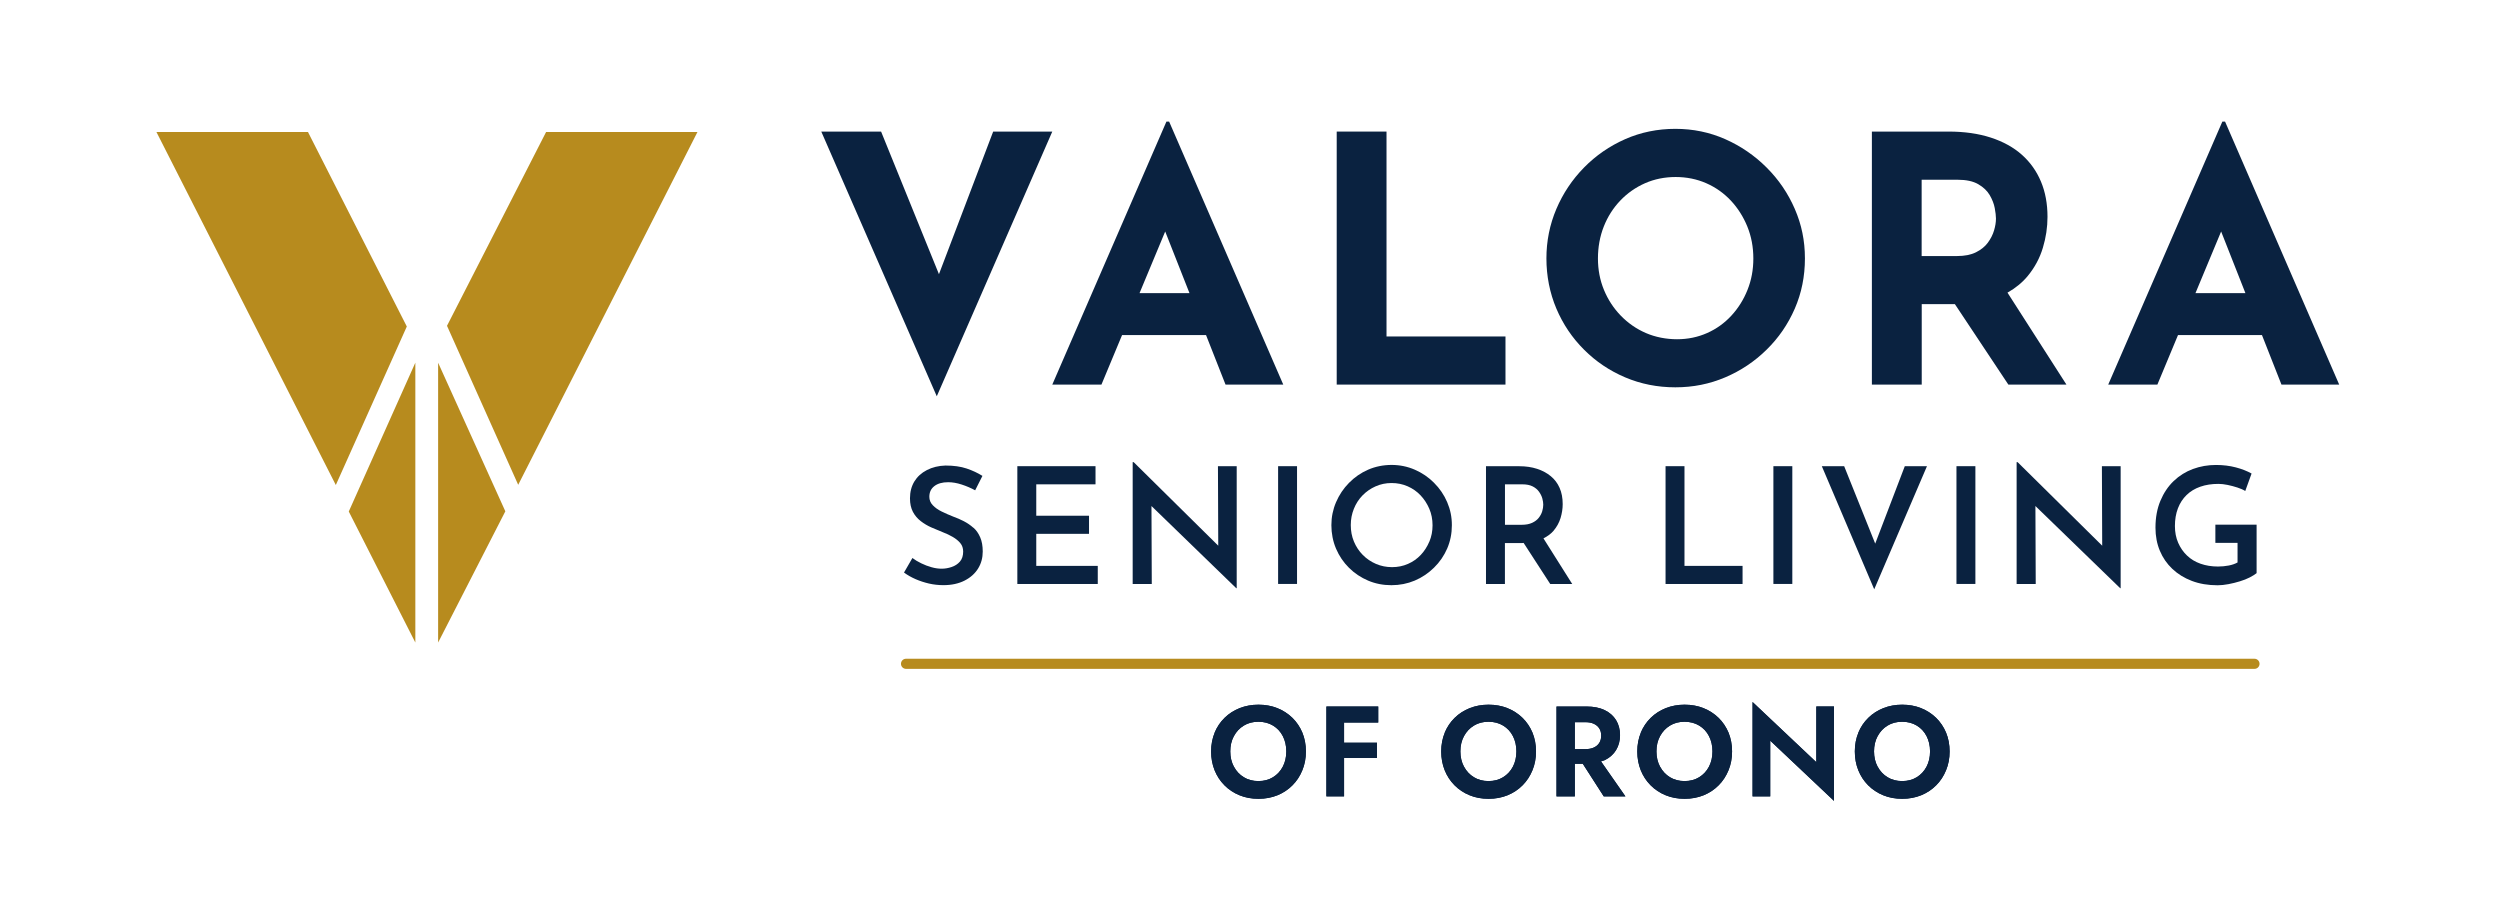
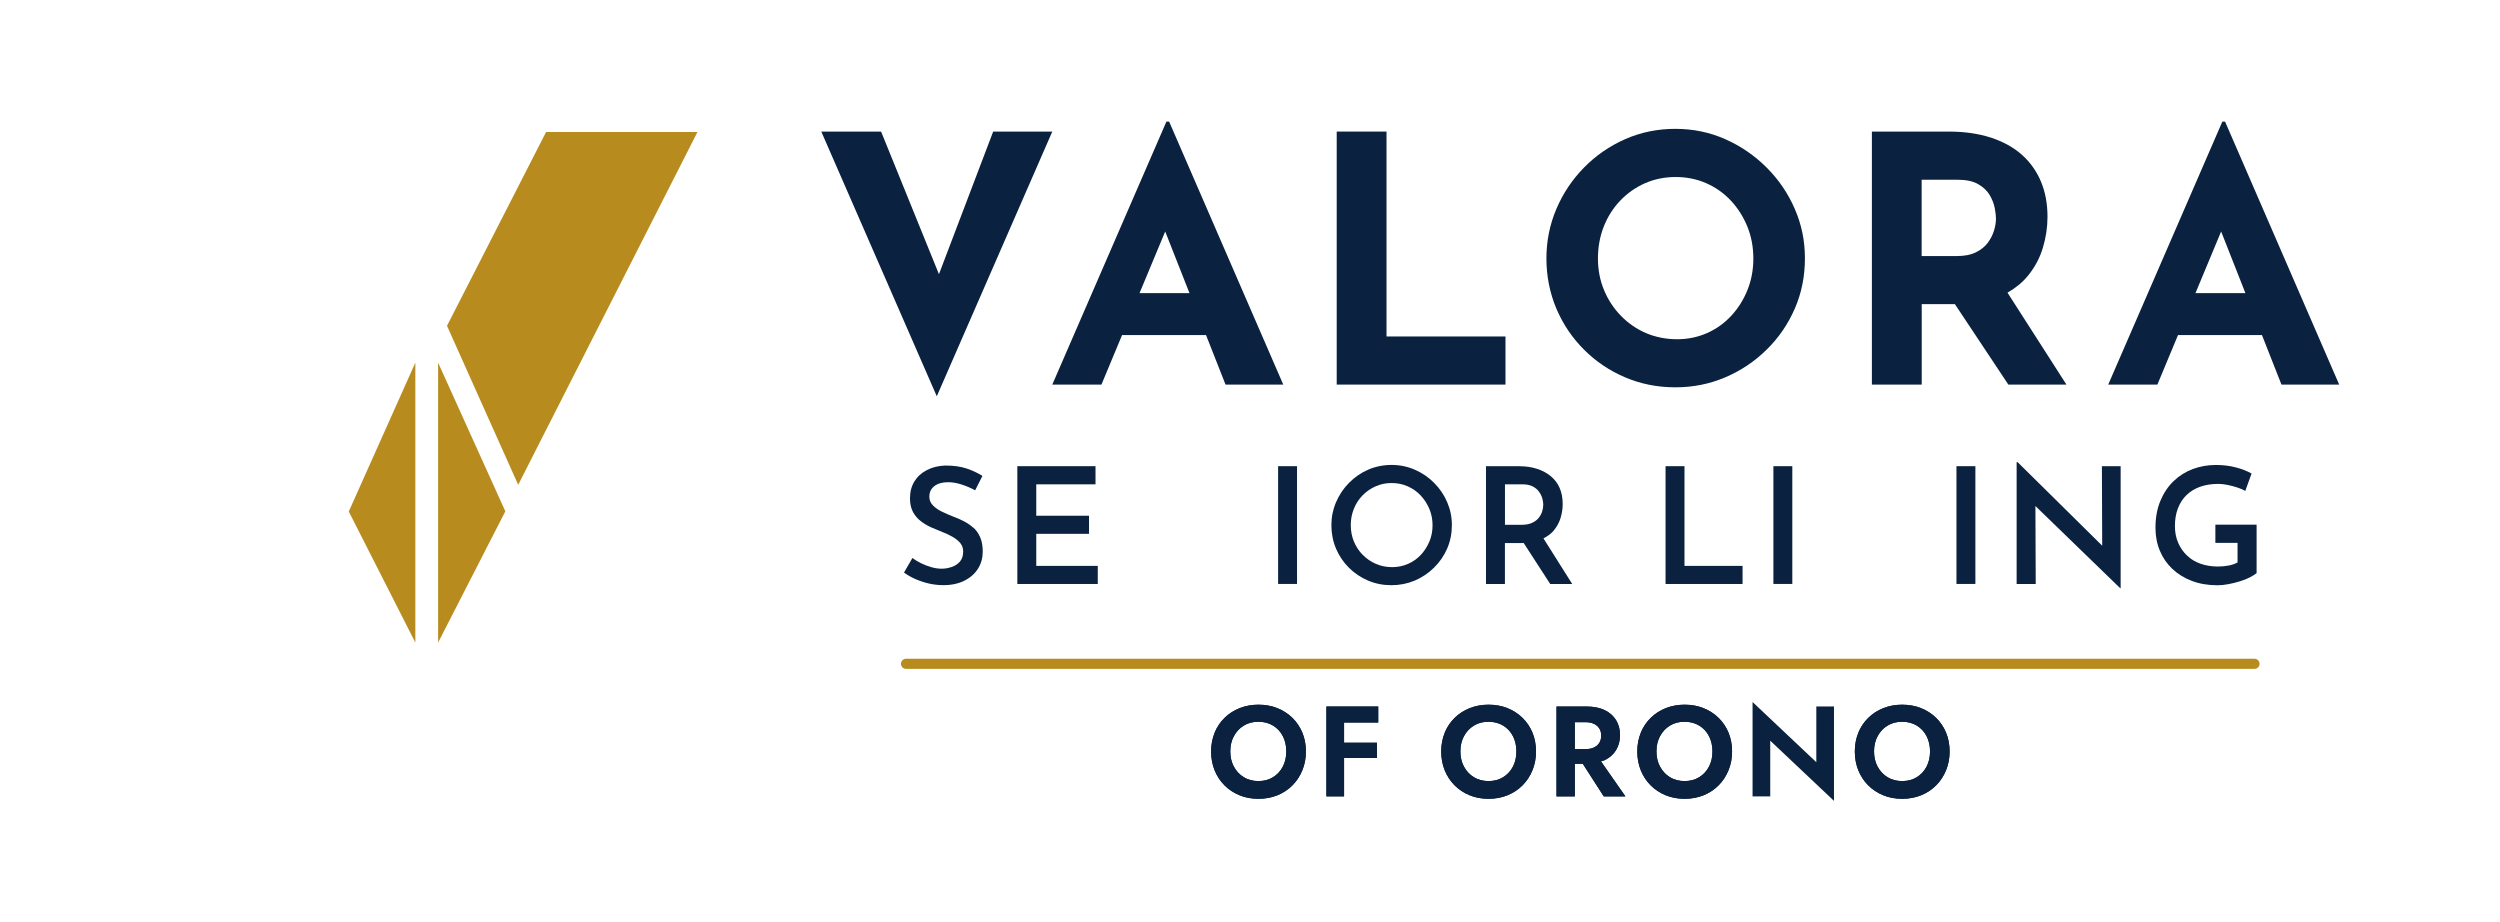
<svg xmlns="http://www.w3.org/2000/svg" id="Layer_1" version="1.1" viewBox="0 0 577.24 213">
  <defs>
    <style>
      .st0 {
        fill: #0a2240;
      }

      .st1 {
        fill: #b78b1e;
      }
    </style>
  </defs>
  <g>
    <path class="st0" d="M280.45,169.16c.55-1.31,1.32-2.46,2.31-3.42.99-.97,2.14-1.71,3.48-2.24,1.33-.52,2.77-.79,4.33-.79s3.03.26,4.35.79,2.48,1.27,3.48,2.24c.99.97,1.76,2.11,2.31,3.42.54,1.31.82,2.76.82,4.34s-.27,3.01-.82,4.34c-.54,1.33-1.3,2.5-2.28,3.48-.98.99-2.13,1.75-3.46,2.3-1.33.54-2.8.82-4.39.82s-3.06-.27-4.39-.82c-1.33-.54-2.49-1.31-3.47-2.3-.99-.99-1.74-2.15-2.28-3.48-.53-1.33-.8-2.78-.8-4.34s.28-3.03.83-4.34ZM284.91,177.03c.55,1.03,1.31,1.84,2.28,2.43.97.59,2.09.89,3.37.89s2.41-.3,3.37-.89,1.72-1.4,2.26-2.43c.54-1.03.81-2.2.81-3.53s-.27-2.5-.8-3.53-1.28-1.84-2.25-2.43c-.97-.59-2.1-.89-3.4-.89s-2.4.3-3.37.89c-.97.59-1.72,1.4-2.28,2.43s-.83,2.2-.83,3.53.28,2.5.83,3.53Z" />
    <polygon class="st0" points="318.23 166.83 318.23 163.13 310.34 163.13 308.98 163.13 306.26 163.13 306.26 183.88 310.34 183.88 310.34 175.02 317.94 175.02 317.94 171.49 310.34 171.49 310.34 166.83 318.23 166.83" />
    <path class="st0" d="M333.58,169.16c.55-1.31,1.32-2.46,2.31-3.42.99-.97,2.14-1.71,3.48-2.24,1.33-.52,2.77-.79,4.33-.79s3.03.26,4.35.79,2.48,1.27,3.48,2.24c.99.97,1.76,2.11,2.31,3.42.54,1.31.82,2.76.82,4.34s-.27,3.01-.82,4.34c-.54,1.33-1.3,2.5-2.28,3.48-.98.99-2.13,1.75-3.46,2.3-1.33.54-2.8.82-4.39.82s-3.06-.27-4.39-.82c-1.33-.54-2.49-1.31-3.47-2.3-.99-.99-1.74-2.15-2.28-3.48-.53-1.33-.8-2.78-.8-4.34s.28-3.03.83-4.34ZM338.04,177.03c.55,1.03,1.31,1.84,2.28,2.43.97.59,2.09.89,3.37.89s2.41-.3,3.37-.89,1.72-1.4,2.26-2.43c.54-1.03.81-2.2.81-3.53s-.27-2.5-.8-3.53-1.28-1.84-2.25-2.43c-.97-.59-2.1-.89-3.4-.89s-2.4.3-3.37.89c-.97.59-1.72,1.4-2.28,2.43s-.83,2.2-.83,3.53.28,2.5.83,3.53Z" />
    <path class="st0" d="M370.3,183.88h5l-5.64-8.08c.28-.1.59-.15.85-.28,1.14-.55,2.02-1.33,2.63-2.33.61-1,.92-2.15.92-3.45s-.31-2.48-.92-3.47c-.61-.99-1.49-1.76-2.63-2.31-1.14-.55-2.53-.83-4.17-.83h-6.95v20.75h4.23v-7.53h1.84l4.84,7.53ZM363.62,166.75h2.45c.75,0,1.39.12,1.94.37.54.25.96.6,1.26,1.07.3.46.44,1.02.44,1.67s-.15,1.21-.44,1.67c-.29.46-.71.82-1.26,1.07-.54.25-1.19.37-1.94.37h-2.45v-6.22Z" />
    <path class="st0" d="M378.85,169.16c.55-1.31,1.32-2.46,2.31-3.42.99-.97,2.14-1.71,3.48-2.24,1.33-.52,2.77-.79,4.33-.79s3.03.26,4.35.79,2.48,1.27,3.48,2.24c.99.97,1.76,2.11,2.31,3.42.54,1.31.82,2.76.82,4.34s-.27,3.01-.82,4.34c-.54,1.33-1.3,2.5-2.28,3.48-.98.99-2.13,1.75-3.46,2.3-1.33.54-2.8.82-4.39.82s-3.06-.27-4.39-.82c-1.33-.54-2.49-1.31-3.47-2.3-.99-.99-1.74-2.15-2.28-3.48-.53-1.33-.8-2.78-.8-4.34s.28-3.03.83-4.34ZM383.31,177.03c.55,1.03,1.31,1.84,2.28,2.43.97.59,2.09.89,3.37.89s2.41-.3,3.37-.89,1.72-1.4,2.26-2.43c.54-1.03.81-2.2.81-3.53s-.27-2.5-.8-3.53-1.28-1.84-2.25-2.43c-.97-.59-2.1-.89-3.4-.89s-2.4.3-3.37.89c-.97.59-1.72,1.4-2.28,2.43s-.83,2.2-.83,3.53.28,2.5.83,3.53Z" />
    <path class="st0" d="M423.46,163.13v21.79l-14.72-13.9v12.86h-4.08v-21.79l14.72,13.9v-12.87h4.08Z" />
    <path class="st0" d="M429.08,169.16c.55-1.31,1.32-2.46,2.31-3.42.99-.97,2.14-1.71,3.48-2.24,1.33-.52,2.77-.79,4.33-.79s3.03.26,4.35.79,2.48,1.27,3.48,2.24c.99.97,1.76,2.11,2.31,3.42.54,1.31.82,2.76.82,4.34s-.27,3.01-.82,4.34c-.54,1.33-1.3,2.5-2.28,3.48-.98.99-2.13,1.75-3.46,2.3-1.33.54-2.8.82-4.39.82s-3.06-.27-4.39-.82c-1.33-.54-2.49-1.31-3.47-2.3-.99-.99-1.74-2.15-2.28-3.48-.53-1.33-.8-2.78-.8-4.34s.28-3.03.83-4.34ZM433.55,177.03c.55,1.03,1.31,1.84,2.28,2.43.97.59,2.09.89,3.37.89s2.41-.3,3.37-.89,1.72-1.4,2.26-2.43c.54-1.03.81-2.2.81-3.53s-.27-2.5-.8-3.53-1.28-1.84-2.25-2.43c-.97-.59-2.1-.89-3.4-.89s-2.4.3-3.37.89c-.97.59-1.72,1.4-2.28,2.43s-.83,2.2-.83,3.53.28,2.5.83,3.53Z" />
  </g>
  <g>
    <path class="st0" d="M224.75,121.86c-.66-.59-1.39-1.09-2.18-1.5-.8-.41-1.61-.77-2.43-1.06-.95-.37-1.84-.77-2.69-1.18s-1.54-.9-2.07-1.46c-.54-.56-.8-1.21-.8-1.96,0-1.05.39-1.87,1.16-2.46.77-.6,1.83-.9,3.18-.9,1,0,2.04.18,3.14.54,1.1.36,2.13.8,3.1,1.33l1.68-3.33c-1.07-.67-2.28-1.24-3.64-1.7-1.36-.46-3-.69-4.91-.69-1.59.05-3.02.4-4.28,1.05-1.26.65-2.22,1.53-2.89,2.63-.67,1.11-1.01,2.41-1.01,3.9,0,1.22.23,2.25.67,3.1.45.85,1.05,1.56,1.81,2.15s1.59,1.08,2.48,1.47c.9.4,1.76.76,2.58,1.08.85.32,1.63.69,2.33,1.1.71.41,1.29.88,1.74,1.42.45.54.67,1.19.67,1.96,0,.97-.25,1.74-.75,2.32-.5.57-1.14.99-1.92,1.25s-1.55.39-2.3.39-1.53-.11-2.33-.34c-.81-.22-1.6-.52-2.37-.9-.77-.37-1.46-.78-2.05-1.23l-1.94,3.36c.82.6,1.72,1.11,2.69,1.53s2,.76,3.08,1.01c1.09.25,2.2.37,3.34.37,1.89,0,3.52-.36,4.89-1.06s2.41-1.64,3.12-2.8,1.06-2.46,1.06-3.9c0-1.27-.19-2.36-.58-3.27-.39-.91-.91-1.66-1.57-2.24Z" />
    <polygon class="st0" points="239.27 123.26 251.45 123.26 251.45 119.08 239.27 119.08 239.27 111.83 252.95 111.83 252.95 107.64 234.9 107.64 234.9 134.84 253.47 134.84 253.47 130.66 239.27 130.66 239.27 123.26" />
-     <polygon class="st0" points="281.29 126 261.76 106.71 261.53 106.71 261.53 134.84 265.94 134.84 265.87 116.84 285.44 135.81 285.55 135.81 285.55 107.64 281.22 107.64 281.29 126" />
    <rect class="st0" x="295.11" y="107.64" width="4.37" height="27.19" />
    <path class="st0" d="M331.13,111.49c-1.29-1.3-2.78-2.31-4.46-3.04-1.68-.73-3.47-1.1-5.36-1.1s-3.75.37-5.42,1.1-3.14,1.75-4.41,3.04c-1.27,1.29-2.27,2.78-2.99,4.46s-1.08,3.45-1.08,5.32.36,3.75,1.08,5.43c.72,1.68,1.72,3.15,2.99,4.41,1.27,1.26,2.74,2.24,4.41,2.95s3.46,1.06,5.38,1.06,3.71-.36,5.38-1.06c1.67-.71,3.16-1.71,4.46-2.99,1.31-1.28,2.32-2.76,3.04-4.42.72-1.67,1.08-3.46,1.08-5.38s-.36-3.64-1.08-5.32c-.72-1.68-1.73-3.17-3.03-4.46ZM330.03,125.05c-.49,1.17-1.15,2.2-1.98,3.08s-1.82,1.58-2.95,2.07c-1.13.5-2.36.75-3.68.75s-2.56-.25-3.72-.75c-1.16-.5-2.17-1.19-3.04-2.07-.87-.88-1.55-1.91-2.04-3.08-.49-1.17-.73-2.44-.73-3.81s.24-2.57.71-3.75c.47-1.18,1.14-2.22,2-3.1s1.86-1.58,3.01-2.09c1.14-.51,2.38-.77,3.7-.77s2.55.25,3.7.75c1.14.5,2.14,1.19,2.99,2.09.85.9,1.52,1.93,2.02,3.1.5,1.17.75,2.44.75,3.81s-.24,2.6-.73,3.77Z" />
    <path class="st0" d="M358.74,122.51c.73-.87,1.26-1.84,1.59-2.91.32-1.07.49-2.14.49-3.21,0-1.42-.24-2.66-.71-3.73s-1.15-1.98-2.04-2.71c-.88-.73-1.94-1.3-3.17-1.7-1.23-.4-2.6-.6-4.09-.6h-7.7v27.19h4.37v-9.45h3.96c.13,0,.23-.03.36-.03l6.14,9.48h5.08l-6.64-10.53c.94-.49,1.75-1.06,2.36-1.79ZM347.48,111.83h4.04c.95,0,1.73.16,2.35.47.62.31,1.11.72,1.47,1.22.36.5.62,1.01.77,1.55s.22,1.03.22,1.47c0,.47-.08.98-.24,1.51-.16.54-.43,1.04-.8,1.51-.37.47-.88.86-1.53,1.16s-1.45.45-2.39.45h-3.88v-9.34Z" />
    <polygon class="st0" points="388.94 107.64 384.57 107.64 384.57 134.84 402.35 134.84 402.35 130.66 388.94 130.66 388.94 107.64" />
    <rect class="st0" x="409.47" y="107.64" width="4.37" height="27.19" />
-     <polygon class="st0" points="432.98 125.52 425.81 107.64 420.65 107.64 432.75 136.07 444.93 107.64 439.81 107.64 432.98 125.52" />
    <rect class="st0" x="451.74" y="107.64" width="4.37" height="27.19" />
    <polygon class="st0" points="485.39 126 465.86 106.71 465.63 106.71 465.63 134.84 470.04 134.84 469.97 116.84 489.54 135.81 489.65 135.81 489.65 107.64 485.32 107.64 485.39 126" />
    <path class="st0" d="M511.52,121.13v4.22h5.12v4.52c-.57.32-1.26.56-2.05.71-.8.15-1.62.23-2.47.23-1.47,0-2.81-.22-4.03-.65s-2.26-1.06-3.12-1.89c-.86-.82-1.54-1.8-2.04-2.95-.5-1.14-.75-2.43-.75-3.85,0-1.52.23-2.88.69-4.09.46-1.21,1.13-2.23,2-3.08.87-.85,1.93-1.49,3.17-1.92,1.25-.44,2.64-.65,4.18-.65.65,0,1.36.08,2.13.24.77.16,1.53.36,2.26.6.73.24,1.34.5,1.81.8l1.46-4.03c-1.02-.57-2.23-1.05-3.64-1.42s-2.93-.56-4.58-.56c-1.87,0-3.64.31-5.32.93s-3.16,1.55-4.45,2.78c-1.28,1.23-2.3,2.75-3.06,4.56-.76,1.81-1.14,3.88-1.14,6.22,0,1.94.34,3.72,1.01,5.32.67,1.61,1.63,3,2.88,4.18s2.74,2.11,4.5,2.78,3.74,1.01,5.96,1.01c.77,0,1.6-.09,2.5-.26.9-.17,1.78-.39,2.63-.65.86-.26,1.62-.56,2.28-.9.66-.34,1.19-.67,1.59-.99v-11.2h-9.52Z" />
  </g>
  <g>
    <polygon class="st0" points="229.32 30.38 216.8 63.31 203.44 30.38 189.63 30.38 216.3 91.5 242.97 30.38 229.32 30.38" />
    <path class="st0" d="M269.32,28.08l-26.35,60.72h11.35l4.76-11.43h19.39l4.5,11.43h13.33l-26.35-60.72h-.63ZM263.11,67.69l5.93-14.24,5.61,14.24h-11.54Z" />
    <polygon class="st0" points="320.14 30.38 308.64 30.38 308.64 88.8 347.61 88.8 347.61 77.69 320.14 77.69 320.14 30.38" />
    <path class="st0" d="M407.9,38.68c-2.78-2.78-5.97-4.96-9.56-6.55-3.6-1.59-7.43-2.38-11.51-2.38s-7.99.79-11.59,2.38c-3.6,1.59-6.76,3.77-9.49,6.55-2.73,2.78-4.86,5.97-6.39,9.56-1.53,3.6-2.3,7.41-2.3,11.43s.77,7.99,2.3,11.59,3.66,6.76,6.39,9.48c2.72,2.73,5.89,4.86,9.49,6.39,3.6,1.53,7.46,2.3,11.59,2.3s7.91-.77,11.51-2.3c3.6-1.53,6.79-3.66,9.56-6.39,2.78-2.72,4.95-5.89,6.51-9.48s2.34-7.46,2.34-11.59-.78-7.83-2.34-11.43c-1.56-3.6-3.73-6.79-6.51-9.56ZM403.49,66.94c-.9,2.25-2.14,4.23-3.73,5.95-1.59,1.72-3.45,3.06-5.6,4.01-2.14.95-4.46,1.43-6.94,1.43s-4.99-.48-7.18-1.43c-2.2-.95-4.13-2.29-5.8-4.01-1.67-1.72-2.96-3.7-3.89-5.95-.93-2.25-1.39-4.67-1.39-7.26s.45-5.11,1.35-7.38c.9-2.28,2.17-4.27,3.81-5.99,1.64-1.72,3.55-3.05,5.72-4.01,2.17-.95,4.53-1.43,7.06-1.43s4.89.48,7.06,1.43c2.17.95,4.06,2.29,5.68,4.01,1.61,1.72,2.88,3.72,3.81,5.99.93,2.28,1.39,4.74,1.39,7.38s-.45,5.01-1.35,7.26Z" />
    <path class="st0" d="M468.2,63.72c1.61-1.96,2.78-4.13,3.49-6.51.72-2.38,1.07-4.76,1.07-7.14,0-3.02-.5-5.73-1.51-8.14-1.01-2.41-2.47-4.47-4.4-6.19-1.93-1.72-4.33-3.04-7.18-3.97-2.86-.93-6.11-1.39-9.76-1.39h-17.7v58.42h11.51v-18.57h7.66l12.34,18.57h13.41l-13.61-21.23c1.86-1.06,3.43-2.33,4.68-3.85ZM443.72,41.5h8.25c2.01,0,3.61.34,4.8,1.03,1.19.69,2.08,1.54,2.66,2.54.58,1.01.97,2,1.15,2.98.18.98.28,1.79.28,2.42,0,.85-.15,1.76-.44,2.74-.29.98-.77,1.92-1.43,2.82-.66.9-1.58,1.64-2.74,2.22-1.16.58-2.62.87-4.37.87h-8.18v-17.62Z" />
    <path class="st0" d="M526.78,88.8h13.33l-26.35-60.72h-.63l-26.35,60.72h11.35l4.76-11.43h19.39l4.5,11.43ZM506.92,67.69l5.93-14.24,5.61,14.24h-11.54Z" />
  </g>
  <path class="st1" d="M520.55,154.44H209.2c-.64,0-1.17-.52-1.17-1.17s.52-1.17,1.17-1.17h311.35c.64,0,1.17.52,1.17,1.17s-.52,1.17-1.17,1.17Z" />
  <g>
    <polygon class="st1" points="95.9 83.74 80.53 118.11 95.9 148.36 95.9 142.37 95.9 83.74" />
    <polygon class="st1" points="119.65 111.94 161.04 30.48 126.09 30.48 103.21 75.23 119.65 111.94" />
-     <polygon class="st1" points="93.93 75.39 71.11 30.48 36.12 30.48 77.54 111.99 93.93 75.39" />
    <polygon class="st1" points="101.16 83.75 101.16 148.36 116.68 118.06 101.16 83.75" />
  </g>
  <g>
    <path class="st0" d="M280.45,169.16c.55-1.31,1.32-2.46,2.31-3.42.99-.97,2.14-1.71,3.48-2.24,1.33-.52,2.77-.79,4.33-.79s3.03.26,4.35.79,2.48,1.27,3.48,2.24c.99.97,1.76,2.11,2.31,3.42.54,1.31.82,2.76.82,4.34s-.27,3.01-.82,4.34c-.54,1.33-1.3,2.5-2.28,3.48-.98.99-2.13,1.75-3.46,2.3-1.33.54-2.8.82-4.39.82s-3.06-.27-4.39-.82c-1.33-.54-2.49-1.31-3.47-2.3-.99-.99-1.74-2.15-2.28-3.48-.53-1.33-.8-2.78-.8-4.34s.28-3.03.83-4.34ZM284.91,177.03c.55,1.03,1.31,1.84,2.28,2.43.97.59,2.09.89,3.37.89s2.41-.3,3.37-.89,1.72-1.4,2.26-2.43c.54-1.03.81-2.2.81-3.53s-.27-2.5-.8-3.53-1.28-1.84-2.25-2.43c-.97-.59-2.1-.89-3.4-.89s-2.4.3-3.37.89c-.97.59-1.72,1.4-2.28,2.43s-.83,2.2-.83,3.53.28,2.5.83,3.53Z" />
    <polygon class="st0" points="318.23 166.83 318.23 163.13 310.34 163.13 308.98 163.13 306.26 163.13 306.26 183.88 310.34 183.88 310.34 175.02 317.94 175.02 317.94 171.49 310.34 171.49 310.34 166.83 318.23 166.83" />
    <path class="st0" d="M333.58,169.16c.55-1.31,1.32-2.46,2.31-3.42.99-.97,2.14-1.71,3.48-2.24,1.33-.52,2.77-.79,4.33-.79s3.03.26,4.35.79,2.48,1.27,3.48,2.24c.99.97,1.76,2.11,2.31,3.42.54,1.31.82,2.76.82,4.34s-.27,3.01-.82,4.34c-.54,1.33-1.3,2.5-2.28,3.48-.98.99-2.13,1.75-3.46,2.3-1.33.54-2.8.82-4.39.82s-3.06-.27-4.39-.82c-1.33-.54-2.49-1.31-3.47-2.3-.99-.99-1.74-2.15-2.28-3.48-.53-1.33-.8-2.78-.8-4.34s.28-3.03.83-4.34ZM338.04,177.03c.55,1.03,1.31,1.84,2.28,2.43.97.59,2.09.89,3.37.89s2.41-.3,3.37-.89,1.72-1.4,2.26-2.43c.54-1.03.81-2.2.81-3.53s-.27-2.5-.8-3.53-1.28-1.84-2.25-2.43c-.97-.59-2.1-.89-3.4-.89s-2.4.3-3.37.89c-.97.59-1.72,1.4-2.28,2.43s-.83,2.2-.83,3.53.28,2.5.83,3.53Z" />
    <path class="st0" d="M370.3,183.88h5l-5.64-8.08c.28-.1.59-.15.85-.28,1.14-.55,2.02-1.33,2.63-2.33.61-1,.92-2.15.92-3.45s-.31-2.48-.92-3.47c-.61-.99-1.49-1.76-2.63-2.31-1.14-.55-2.53-.83-4.17-.83h-6.95v20.75h4.23v-7.53h1.84l4.84,7.53ZM363.62,166.75h2.45c.75,0,1.39.12,1.94.37.54.25.96.6,1.26,1.07.3.46.44,1.02.44,1.67s-.15,1.21-.44,1.67c-.29.46-.71.82-1.26,1.07-.54.25-1.19.37-1.94.37h-2.45v-6.22Z" />
    <path class="st0" d="M378.85,169.16c.55-1.31,1.32-2.46,2.31-3.42.99-.97,2.14-1.71,3.48-2.24,1.33-.52,2.77-.79,4.33-.79s3.03.26,4.35.79,2.48,1.27,3.48,2.24c.99.97,1.76,2.11,2.31,3.42.54,1.31.82,2.76.82,4.34s-.27,3.01-.82,4.34c-.54,1.33-1.3,2.5-2.28,3.48-.98.99-2.13,1.75-3.46,2.3-1.33.54-2.8.82-4.39.82s-3.06-.27-4.39-.82c-1.33-.54-2.49-1.31-3.47-2.3-.99-.99-1.74-2.15-2.28-3.48-.53-1.33-.8-2.78-.8-4.34s.28-3.03.83-4.34ZM383.31,177.03c.55,1.03,1.31,1.84,2.28,2.43.97.59,2.09.89,3.37.89s2.41-.3,3.37-.89,1.72-1.4,2.26-2.43c.54-1.03.81-2.2.81-3.53s-.27-2.5-.8-3.53-1.28-1.84-2.25-2.43c-.97-.59-2.1-.89-3.4-.89s-2.4.3-3.37.89c-.97.59-1.72,1.4-2.28,2.43s-.83,2.2-.83,3.53.28,2.5.83,3.53Z" />
-     <path class="st0" d="M423.46,163.13v21.79l-14.72-13.9v12.86h-4.08v-21.79l14.72,13.9v-12.87h4.08Z" />
    <path class="st0" d="M429.08,169.16c.55-1.31,1.32-2.46,2.31-3.42.99-.97,2.14-1.71,3.48-2.24,1.33-.52,2.77-.79,4.33-.79s3.03.26,4.35.79,2.48,1.27,3.48,2.24c.99.97,1.76,2.11,2.31,3.42.54,1.31.82,2.76.82,4.34s-.27,3.01-.82,4.34c-.54,1.33-1.3,2.5-2.28,3.48-.98.99-2.13,1.75-3.46,2.3-1.33.54-2.8.82-4.39.82s-3.06-.27-4.39-.82c-1.33-.54-2.49-1.31-3.47-2.3-.99-.99-1.74-2.15-2.28-3.48-.53-1.33-.8-2.78-.8-4.34s.28-3.03.83-4.34ZM433.55,177.03c.55,1.03,1.31,1.84,2.28,2.43.97.59,2.09.89,3.37.89s2.41-.3,3.37-.89,1.72-1.4,2.26-2.43c.54-1.03.81-2.2.81-3.53s-.27-2.5-.8-3.53-1.28-1.84-2.25-2.43c-.97-.59-2.1-.89-3.4-.89s-2.4.3-3.37.89c-.97.59-1.72,1.4-2.28,2.43s-.83,2.2-.83,3.53.28,2.5.83,3.53Z" />
  </g>
</svg>